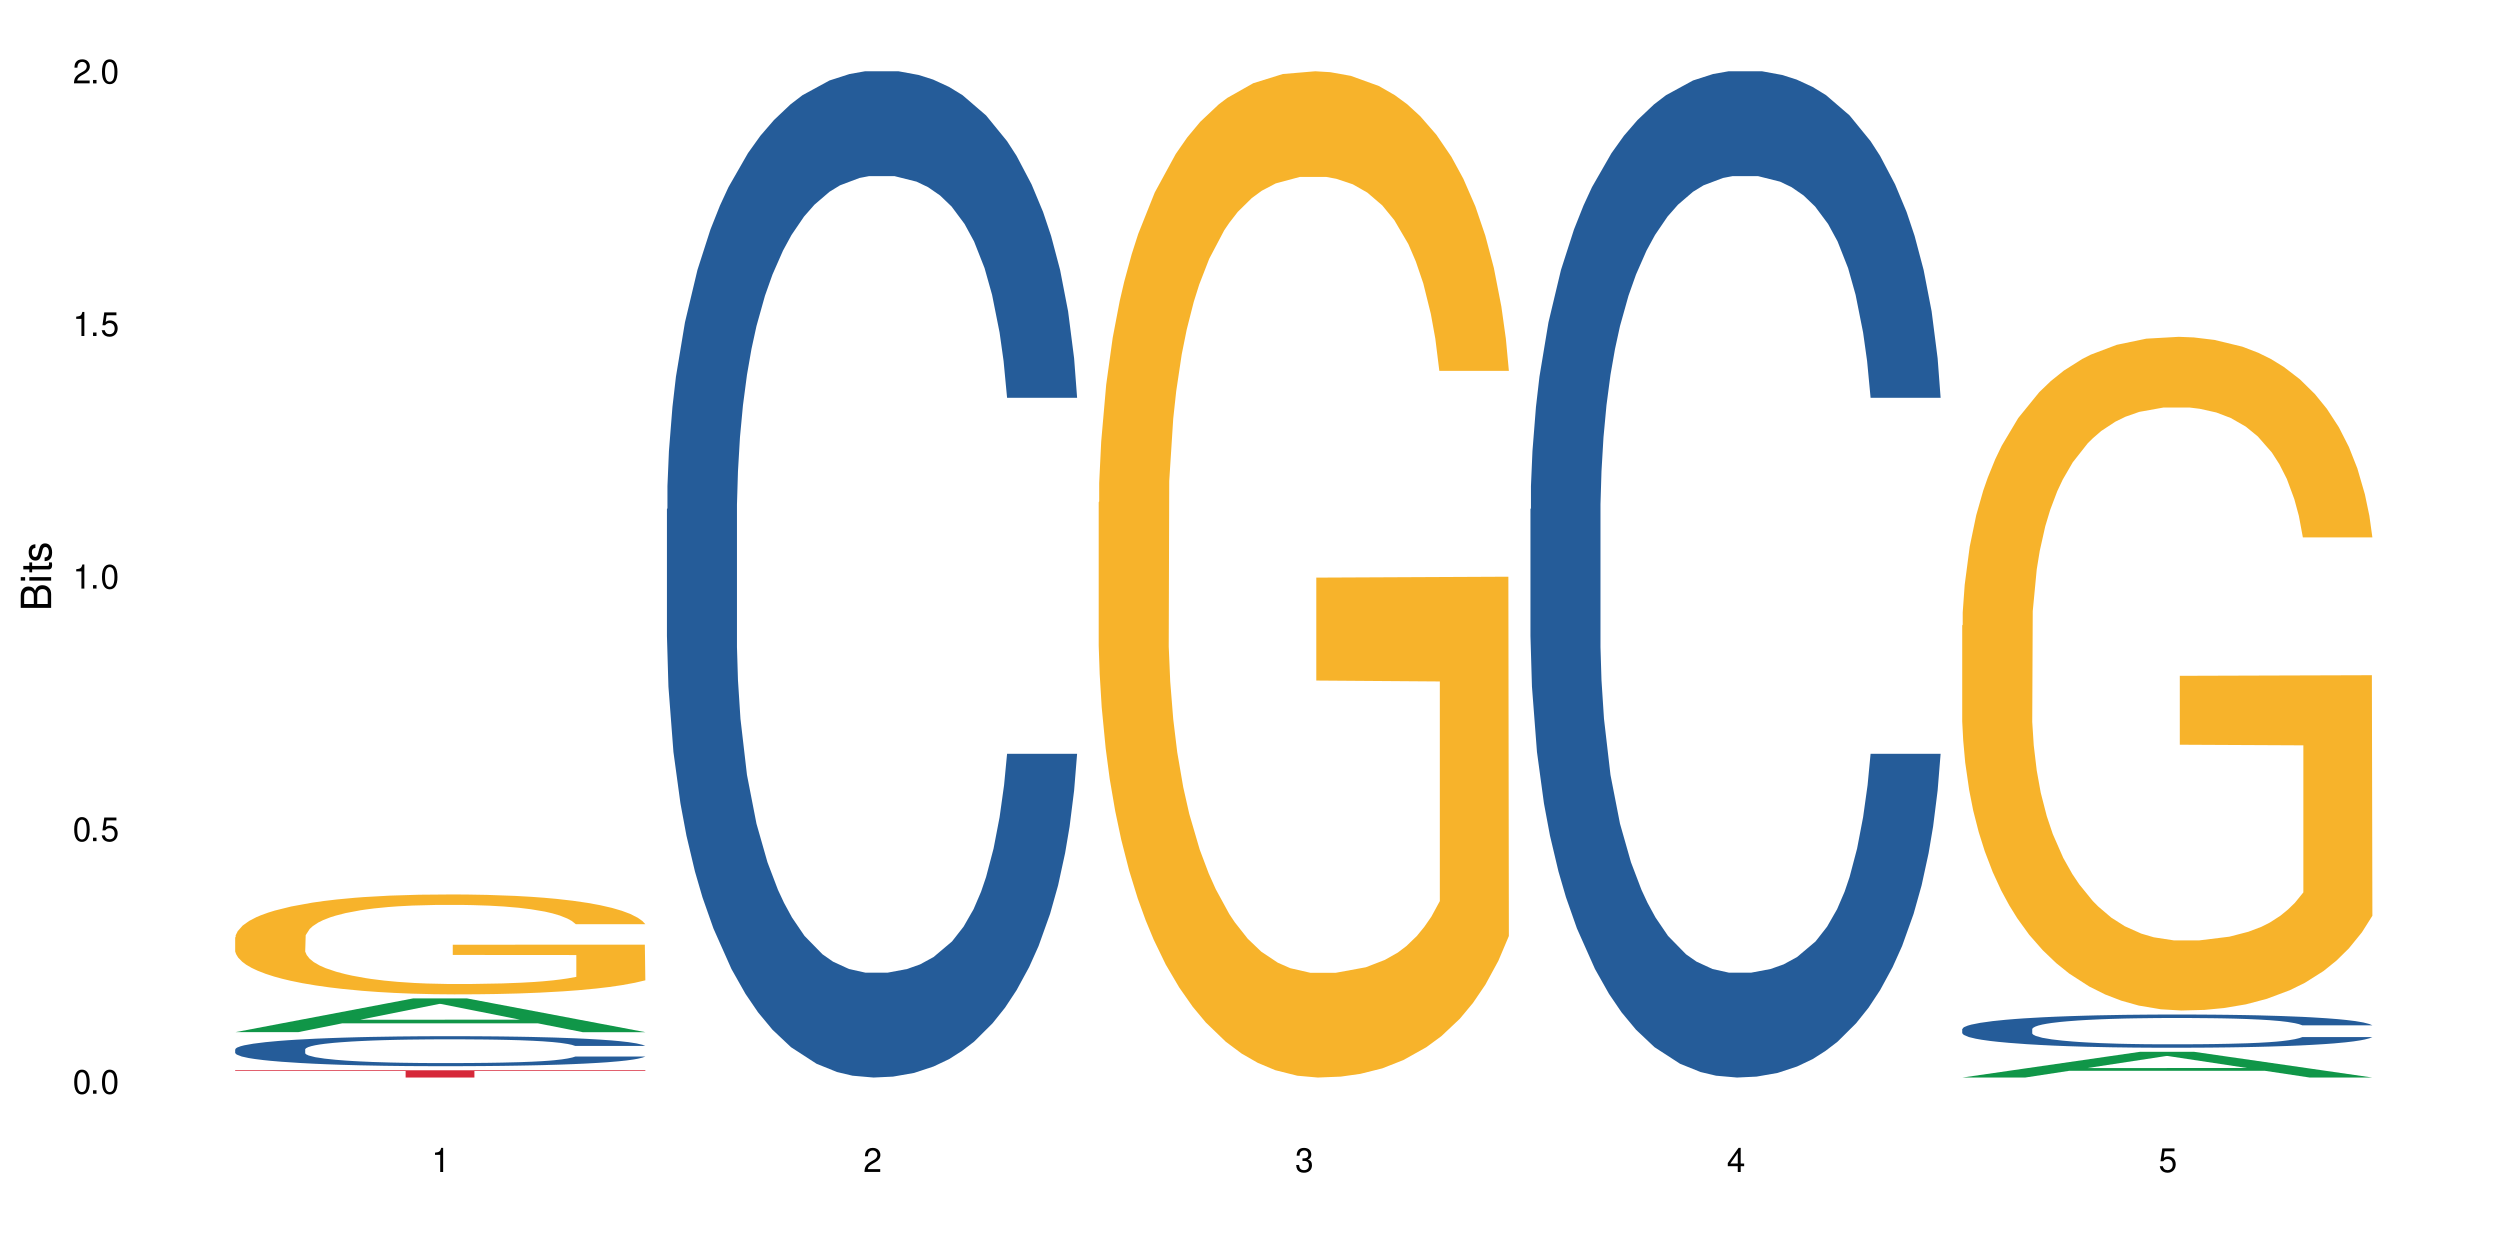
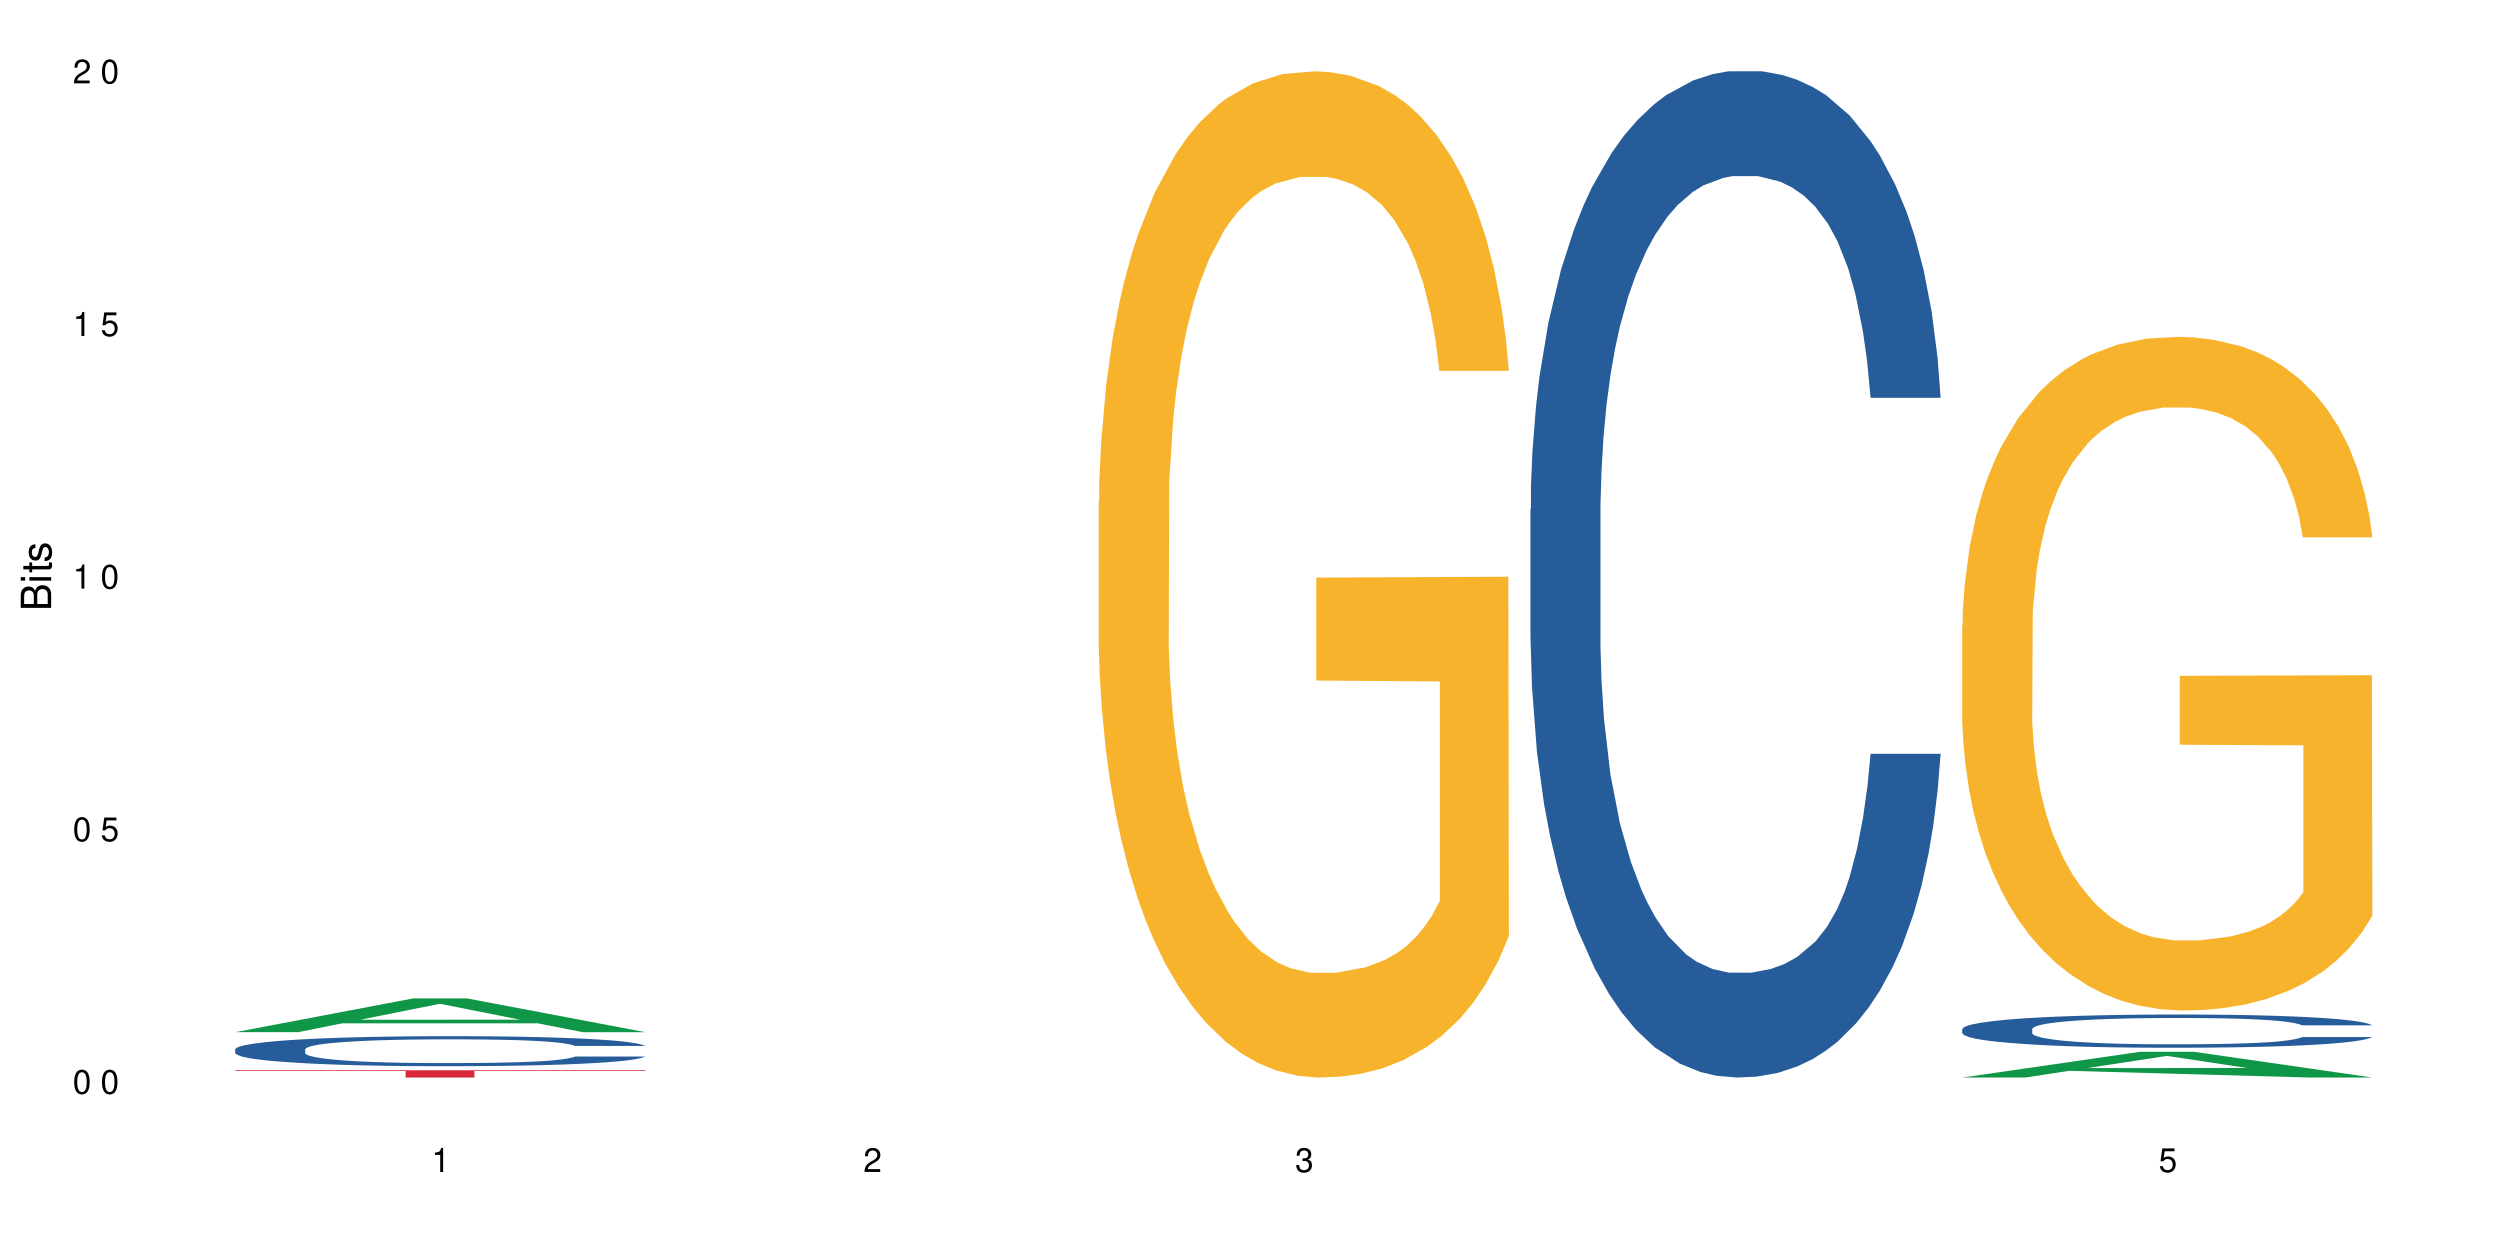
<svg xmlns="http://www.w3.org/2000/svg" xmlns:xlink="http://www.w3.org/1999/xlink" width="720" height="360" viewBox="0 0 720 360">
  <defs>
    <g>
      <g id="glyph-0-0">
</g>
      <g id="glyph-0-1">
        <path d="M 2.641 -6.938 C 2 -6.938 1.422 -6.656 1.078 -6.172 C 0.641 -5.562 0.406 -4.641 0.406 -3.359 C 0.406 -1.016 1.188 0.219 2.641 0.219 C 4.078 0.219 4.859 -1.016 4.859 -3.297 C 4.859 -4.641 4.656 -5.547 4.203 -6.172 C 3.844 -6.656 3.281 -6.938 2.641 -6.938 Z M 2.641 -6.188 C 3.547 -6.188 4 -5.25 4 -3.375 C 4 -1.406 3.562 -0.484 2.625 -0.484 C 1.734 -0.484 1.281 -1.438 1.281 -3.344 C 1.281 -5.25 1.734 -6.188 2.641 -6.188 Z M 2.641 -6.188 " />
      </g>
      <g id="glyph-0-2">
-         <path d="M 1.828 -1 L 0.828 -1 L 0.828 0 L 1.828 0 Z M 1.828 -1 " />
-       </g>
+         </g>
      <g id="glyph-0-3">
        <path d="M 4.562 -6.797 L 1.062 -6.797 L 0.547 -3.094 L 1.328 -3.094 C 1.719 -3.562 2.047 -3.734 2.578 -3.734 C 3.484 -3.734 4.062 -3.109 4.062 -2.094 C 4.062 -1.125 3.484 -0.531 2.578 -0.531 C 1.828 -0.531 1.375 -0.906 1.188 -1.672 L 0.328 -1.672 C 0.453 -1.109 0.547 -0.844 0.75 -0.594 C 1.125 -0.078 1.828 0.219 2.594 0.219 C 3.969 0.219 4.922 -0.781 4.922 -2.219 C 4.922 -3.562 4.031 -4.484 2.719 -4.484 C 2.25 -4.484 1.859 -4.359 1.469 -4.062 L 1.734 -5.969 L 4.562 -5.969 Z M 4.562 -6.797 " />
      </g>
      <g id="glyph-0-4">
        <path d="M 2.484 -4.938 L 2.484 0 L 3.328 0 L 3.328 -6.938 L 2.766 -6.938 C 2.469 -5.875 2.281 -5.734 0.984 -5.562 L 0.984 -4.938 Z M 2.484 -4.938 " />
      </g>
      <g id="glyph-0-5">
        <path d="M 4.859 -0.828 L 1.281 -0.828 C 1.359 -1.406 1.672 -1.781 2.5 -2.281 L 3.469 -2.828 C 4.406 -3.344 4.906 -4.062 4.906 -4.906 C 4.906 -5.484 4.672 -6.031 4.266 -6.406 C 3.859 -6.766 3.375 -6.938 2.719 -6.938 C 1.859 -6.938 1.219 -6.625 0.844 -6.031 C 0.609 -5.672 0.5 -5.234 0.484 -4.531 L 1.328 -4.531 C 1.359 -5.016 1.406 -5.281 1.531 -5.516 C 1.75 -5.938 2.188 -6.203 2.703 -6.203 C 3.469 -6.203 4.031 -5.641 4.031 -4.891 C 4.031 -4.344 3.719 -3.859 3.125 -3.516 L 2.234 -3 C 0.812 -2.172 0.406 -1.531 0.328 -0.016 L 4.859 -0.016 Z M 4.859 -0.828 " />
      </g>
      <g id="glyph-0-6">
        <path d="M 2.125 -3.188 L 2.578 -3.188 C 3.5 -3.188 3.984 -2.766 3.984 -1.922 C 3.984 -1.062 3.469 -0.531 2.594 -0.531 C 1.656 -0.531 1.203 -1 1.156 -2.016 L 0.312 -2.016 C 0.344 -1.453 0.438 -1.094 0.609 -0.781 C 0.953 -0.109 1.625 0.219 2.547 0.219 C 3.953 0.219 4.859 -0.625 4.859 -1.938 C 4.859 -2.828 4.516 -3.297 3.703 -3.594 C 4.344 -3.844 4.656 -4.328 4.656 -5.031 C 4.656 -6.219 3.875 -6.938 2.578 -6.938 C 1.203 -6.938 0.484 -6.172 0.453 -4.703 L 1.297 -4.703 C 1.312 -5.125 1.344 -5.359 1.453 -5.578 C 1.641 -5.969 2.062 -6.203 2.594 -6.203 C 3.344 -6.203 3.797 -5.75 3.797 -5 C 3.797 -4.516 3.609 -4.219 3.25 -4.047 C 3.016 -3.953 2.703 -3.922 2.125 -3.906 Z M 2.125 -3.188 " />
      </g>
      <g id="glyph-0-7">
-         <path d="M 3.141 -1.672 L 3.141 0 L 3.984 0 L 3.984 -1.672 L 4.984 -1.672 L 4.984 -2.438 L 3.984 -2.438 L 3.984 -6.938 L 3.359 -6.938 L 0.266 -2.578 L 0.266 -1.672 Z M 3.141 -2.438 L 1 -2.438 L 3.141 -5.5 Z M 3.141 -2.438 " />
-       </g>
+         </g>
      <g id="glyph-1-0">
</g>
      <g id="glyph-1-1">
        <path d="M 0 -0.953 L 0 -4.891 C 0 -5.719 -0.234 -6.344 -0.734 -6.797 C -1.188 -7.234 -1.812 -7.469 -2.5 -7.469 C -3.547 -7.469 -4.188 -7 -4.625 -5.875 C -4.984 -6.688 -5.625 -7.094 -6.531 -7.094 C -7.172 -7.094 -7.734 -6.859 -8.141 -6.391 C -8.562 -5.922 -8.75 -5.344 -8.75 -4.5 L -8.75 -0.953 Z M -4.984 -2.062 L -7.766 -2.062 L -7.766 -4.219 C -7.766 -4.844 -7.688 -5.203 -7.453 -5.5 C -7.219 -5.812 -6.859 -5.969 -6.375 -5.969 C -5.891 -5.969 -5.531 -5.812 -5.297 -5.5 C -5.062 -5.203 -4.984 -4.844 -4.984 -4.219 Z M -0.984 -2.062 L -4 -2.062 L -4 -4.781 C -4 -5.766 -3.438 -6.359 -2.484 -6.359 C -1.547 -6.359 -0.984 -5.766 -0.984 -4.781 Z M -0.984 -2.062 " />
      </g>
      <g id="glyph-1-2">
        <path d="M -6.281 -1.797 L -6.281 -0.797 L 0 -0.797 L 0 -1.797 Z M -8.75 -1.797 L -8.75 -0.797 L -7.484 -0.797 L -7.484 -1.797 Z M -8.75 -1.797 " />
      </g>
      <g id="glyph-1-3">
        <path d="M -6.281 -3.047 L -6.281 -2.016 L -8.016 -2.016 L -8.016 -1.016 L -6.281 -1.016 L -6.281 -0.172 L -5.469 -0.172 L -5.469 -1.016 L -0.719 -1.016 C -0.078 -1.016 0.281 -1.453 0.281 -2.234 C 0.281 -2.5 0.25 -2.719 0.188 -3.047 L -0.641 -3.047 C -0.609 -2.906 -0.594 -2.766 -0.594 -2.562 C -0.594 -2.141 -0.719 -2.016 -1.156 -2.016 L -5.469 -2.016 L -5.469 -3.047 Z M -6.281 -3.047 " />
      </g>
      <g id="glyph-1-4">
        <path d="M -4.531 -5.25 C -5.766 -5.25 -6.469 -4.422 -6.469 -2.969 C -6.469 -1.516 -5.719 -0.562 -4.547 -0.562 C -3.562 -0.562 -3.094 -1.062 -2.734 -2.562 L -2.516 -3.484 C -2.344 -4.188 -2.094 -4.469 -1.641 -4.469 C -1.047 -4.469 -0.641 -3.875 -0.641 -3 C -0.641 -2.453 -0.797 -2 -1.062 -1.75 C -1.25 -1.594 -1.422 -1.531 -1.875 -1.469 L -1.875 -0.406 C -0.422 -0.453 0.281 -1.266 0.281 -2.922 C 0.281 -4.5 -0.5 -5.516 -1.719 -5.516 C -2.656 -5.516 -3.172 -4.984 -3.469 -3.734 L -3.703 -2.766 C -3.891 -1.953 -4.156 -1.609 -4.594 -1.609 C -5.188 -1.609 -5.547 -2.125 -5.547 -2.938 C -5.547 -3.75 -5.203 -4.172 -4.531 -4.203 Z M -4.531 -5.25 " />
      </g>
    </g>
  </defs>
  <rect x="-72" y="-36" width="864" height="432" fill="rgb(100%, 100%, 100%)" fill-opacity="1" />
  <path fill-rule="nonzero" fill="rgb(6.275%, 58.824%, 28.235%)" fill-opacity="1" d="M 67.73 297.258 L 67.855 297.25 L 118.973 287.543 L 134.496 287.543 L 185.859 297.266 L 167.812 297.266 L 154.941 294.727 L 98.523 294.727 L 85.906 297.258 L 67.73 297.258 L 103.953 293.68 L 149.766 293.668 L 126.922 289.133 L 126.668 289.121 L 126.418 289.148 L 103.824 293.668 L 103.953 293.68 Z M 67.73 297.258 " />
  <path fill-rule="nonzero" fill="rgb(14.51%, 36.078%, 60%)" fill-opacity="1" d="M 67.73 302.188 L 67.875 302.18 L 67.875 301.992 L 68.309 301.691 L 69.316 301.312 L 70.324 301.051 L 72.918 300.586 L 76.52 300.137 L 80.266 299.789 L 83 299.582 L 85.449 299.426 L 91.07 299.133 L 94.672 298.984 L 98.559 298.848 L 103.312 298.715 L 106.77 298.637 L 114.551 298.508 L 120.312 298.453 L 124.777 298.43 L 134.43 298.43 L 140.191 298.461 L 144.371 298.5 L 148.98 298.566 L 152.871 298.637 L 159.641 298.809 L 165.691 299.031 L 168.43 299.156 L 172.75 299.402 L 176.062 299.637 L 178.367 299.844 L 180.961 300.137 L 183.266 300.492 L 184.996 300.895 L 185.859 301.234 L 165.691 301.234 L 164.684 300.918 L 163.531 300.672 L 161.371 300.348 L 159.211 300.121 L 156.184 299.891 L 153.445 299.742 L 149.699 299.59 L 146.387 299.496 L 142.93 299.426 L 139.617 299.379 L 133.277 299.332 L 125.93 299.332 L 123.195 299.348 L 117.574 299.41 L 114.551 299.465 L 110.23 299.574 L 107.203 299.676 L 103.602 299.836 L 101.152 299.969 L 98.129 300.176 L 95.965 300.355 L 93.52 300.617 L 92.078 300.812 L 90.781 301.035 L 89.629 301.297 L 88.766 301.57 L 88.188 301.863 L 87.898 302.148 L 87.898 303.371 L 88.188 303.656 L 88.906 303.988 L 90.781 304.469 L 93.52 304.887 L 96.688 305.219 L 99.711 305.457 L 101.441 305.566 L 103.746 305.691 L 107.348 305.852 L 112.535 306.008 L 115.559 306.07 L 120.168 306.133 L 124.922 306.168 L 131.262 306.168 L 136.879 306.133 L 140.625 306.094 L 144.516 306.031 L 149.844 305.898 L 153.16 305.77 L 156.039 305.621 L 158.199 305.473 L 159.641 305.344 L 161.801 305.102 L 163.531 304.832 L 164.828 304.555 L 165.691 304.289 L 185.859 304.289 L 184.996 304.602 L 183.699 304.91 L 182.402 305.141 L 180.387 305.418 L 178.082 305.66 L 174.77 305.938 L 172.031 306.117 L 168.43 306.316 L 165.117 306.465 L 161.516 306.602 L 156.184 306.758 L 152.727 306.836 L 148.98 306.906 L 144.516 306.973 L 138.898 307.027 L 132.848 307.059 L 127.227 307.066 L 121.176 307.051 L 116.711 307.02 L 110.805 306.949 L 103.457 306.805 L 98.129 306.656 L 93.949 306.504 L 90.348 306.348 L 86.316 306.133 L 81.129 305.789 L 77.961 305.52 L 75.797 305.297 L 73.348 304.988 L 71.621 304.715 L 69.605 304.273 L 68.164 303.711 L 67.73 303.277 Z M 67.73 302.188 " />
-   <path fill-rule="nonzero" fill="rgb(96.863%, 70.196%, 16.863%)" fill-opacity="1" d="M 67.73 269.926 L 67.875 269.898 L 67.875 269.375 L 68.453 268.191 L 69.891 266.562 L 71.766 265.223 L 73.781 264.172 L 75.078 263.617 L 77.238 262.832 L 79.113 262.25 L 83.867 261.07 L 89.918 259.965 L 93.23 259.492 L 96.977 259.047 L 102.305 258.547 L 104.754 258.363 L 112.246 257.941 L 120.746 257.68 L 130.109 257.602 L 134.43 257.625 L 140.336 257.73 L 148.406 258.02 L 153.016 258.285 L 156.617 258.547 L 160.363 258.887 L 164.973 259.414 L 169.293 260.043 L 172.75 260.676 L 176.207 261.465 L 179.09 262.305 L 181.539 263.223 L 183.699 264.328 L 184.996 265.246 L 185.859 266.168 L 165.836 266.168 L 164.684 265.246 L 163.387 264.539 L 161.227 263.672 L 159.066 263.039 L 156.902 262.539 L 152.871 261.859 L 149.414 261.438 L 145.09 261.07 L 140.914 260.832 L 136.16 260.676 L 133.277 260.621 L 125.645 260.621 L 118.727 260.805 L 114.695 261.016 L 111.812 261.227 L 107.781 261.621 L 105.332 261.938 L 103.891 262.148 L 99.566 262.961 L 96.688 263.699 L 95.102 264.195 L 93.086 264.984 L 91.645 265.695 L 90.059 266.746 L 89.195 267.535 L 88.043 269.32 L 87.898 274.051 L 88.332 275.051 L 89.195 276.129 L 90.348 277.074 L 92.078 278.074 L 93.805 278.836 L 96.832 279.859 L 99.426 280.543 L 101.441 280.992 L 105.332 281.699 L 106.914 281.938 L 110.66 282.41 L 114.551 282.777 L 119.305 283.094 L 122.906 283.25 L 128.668 283.383 L 136.016 283.383 L 144.66 283.227 L 150.133 283.016 L 153.879 282.805 L 156.328 282.621 L 159.352 282.332 L 161.516 282.066 L 163.531 281.777 L 165.98 281.332 L 165.98 275.051 L 130.398 275.023 L 130.398 272.082 L 185.715 272.055 L 185.859 282.332 L 182.836 283.039 L 179.09 283.723 L 175.488 284.25 L 171.742 284.695 L 166.414 285.195 L 162.09 285.512 L 155.465 285.879 L 149.414 286.117 L 143.074 286.273 L 137.457 286.352 L 130.828 286.379 L 124.922 286.324 L 118.586 286.168 L 113.543 285.957 L 108.934 285.695 L 104.32 285.355 L 98.559 284.801 L 94.812 284.355 L 90.926 283.805 L 87.035 283.145 L 83.578 282.438 L 81.273 281.883 L 78.969 281.254 L 76.52 280.465 L 74.215 279.57 L 72.484 278.758 L 70.898 277.836 L 69.746 276.969 L 68.594 275.785 L 68.02 274.84 L 67.73 274.027 Z M 67.73 269.926 " />
  <path fill-rule="nonzero" fill="rgb(83.922%, 15.686%, 22.353%)" fill-opacity="1" d="M 67.73 308.23 L 185.859 308.23 L 185.859 308.453 L 136.629 308.457 L 136.629 310.332 L 116.82 310.332 L 116.82 308.457 L 116.531 308.453 L 67.73 308.453 Z M 67.73 308.23 " />
-   <path fill-rule="nonzero" fill="rgb(14.51%, 36.078%, 60%)" fill-opacity="1" d="M 192.078 146.621 L 192.223 146.355 L 192.223 140 L 192.652 129.934 L 193.664 117.215 L 194.672 108.477 L 197.266 92.844 L 200.863 77.746 L 204.609 66.09 L 207.348 59.203 L 209.797 53.902 L 215.414 44.102 L 219.016 39.07 L 222.906 34.566 L 227.66 30.062 L 231.117 27.414 L 238.898 23.176 L 244.66 21.32 L 249.125 20.527 L 258.777 20.527 L 264.539 21.586 L 268.719 22.91 L 273.328 25.031 L 277.219 27.414 L 283.988 33.242 L 290.039 40.66 L 292.777 44.898 L 297.098 53.109 L 300.41 61.055 L 302.715 67.945 L 305.309 77.746 L 307.613 89.668 L 309.344 103.176 L 310.207 114.566 L 290.039 114.566 L 289.031 103.973 L 287.879 95.758 L 285.715 84.898 L 283.555 77.215 L 280.531 69.535 L 277.793 64.5 L 274.047 59.469 L 270.734 56.289 L 267.277 53.902 L 263.965 52.316 L 257.625 50.727 L 250.277 50.727 L 247.539 51.254 L 241.922 53.375 L 238.898 55.23 L 234.574 58.938 L 231.551 62.383 L 227.949 67.68 L 225.5 72.184 L 222.473 79.07 L 220.312 85.164 L 217.863 93.906 L 216.422 100.527 L 215.129 107.945 L 213.977 116.688 L 213.109 125.957 L 212.535 135.762 L 212.246 145.297 L 212.246 186.355 L 212.535 195.895 L 213.254 207.02 L 215.129 223.18 L 217.863 237.219 L 221.035 248.344 L 224.059 256.293 L 225.789 260 L 228.094 264.238 L 231.695 269.535 L 236.879 274.836 L 239.906 276.953 L 244.516 279.074 L 249.27 280.133 L 255.609 280.133 L 261.227 279.074 L 264.973 277.75 L 268.863 275.629 L 274.191 271.125 L 277.504 266.887 L 280.387 261.855 L 282.547 256.82 L 283.988 252.582 L 286.148 244.371 L 287.879 235.363 L 289.176 226.094 L 290.039 217.086 L 310.207 217.086 L 309.344 227.684 L 308.047 238.012 L 306.75 245.695 L 304.734 254.969 L 302.426 263.18 L 299.113 272.449 L 296.379 278.543 L 292.777 285.168 L 289.461 290.199 L 285.859 294.703 L 280.531 300 L 277.074 302.648 L 273.328 305.035 L 268.863 307.152 L 263.242 309.008 L 257.191 310.066 L 251.574 310.332 L 245.523 309.801 L 241.059 308.742 L 235.152 306.359 L 227.805 301.59 L 222.473 296.559 L 218.297 291.523 L 214.695 286.227 L 210.66 279.074 L 205.477 267.418 L 202.305 258.41 L 200.145 250.992 L 197.695 240.664 L 195.969 231.391 L 193.949 216.555 L 192.508 197.746 L 192.078 183.18 Z M 192.078 146.621 " />
  <path fill-rule="nonzero" fill="rgb(96.863%, 70.196%, 16.863%)" fill-opacity="1" d="M 316.426 144.652 L 316.566 144.387 L 316.566 139.094 L 317.145 127.184 L 318.586 110.777 L 320.457 97.277 L 322.477 86.691 L 323.77 81.133 L 325.934 73.195 L 327.805 67.371 L 332.559 55.461 L 338.609 44.348 L 341.922 39.582 L 345.668 35.082 L 351 30.055 L 353.449 28.203 L 360.938 23.965 L 369.438 21.32 L 378.801 20.527 L 383.125 20.789 L 389.031 21.848 L 397.098 24.762 L 401.707 27.406 L 405.309 30.055 L 409.055 33.496 L 413.664 38.789 L 417.988 45.141 L 421.445 51.492 L 424.902 59.43 L 427.781 67.902 L 430.23 77.164 L 432.391 88.281 L 433.688 97.543 L 434.555 106.805 L 414.527 106.805 L 413.375 97.543 L 412.078 90.398 L 409.918 81.664 L 407.758 75.312 L 405.598 70.281 L 401.562 63.402 L 398.105 59.168 L 393.785 55.461 L 389.605 53.078 L 384.852 51.492 L 381.973 50.961 L 374.336 50.961 L 367.422 52.816 L 363.387 54.934 L 360.508 57.051 L 356.473 61.02 L 354.023 64.195 L 352.582 66.312 L 348.262 74.516 L 345.379 81.93 L 343.797 86.957 L 341.777 94.898 L 340.34 102.043 L 338.754 112.629 L 337.891 120.57 L 336.738 138.566 L 336.594 186.207 L 337.023 196.262 L 337.891 207.113 L 339.043 216.641 L 340.77 226.699 L 342.5 234.375 L 345.523 244.695 L 348.117 251.578 L 350.133 256.078 L 354.023 263.223 L 355.609 265.605 L 359.355 270.367 L 363.242 274.074 L 367.996 277.25 L 371.598 278.836 L 377.363 280.16 L 384.707 280.16 L 393.352 278.574 L 398.828 276.457 L 402.57 274.34 L 405.02 272.484 L 408.047 269.574 L 410.207 266.926 L 412.223 264.016 L 414.672 259.516 L 414.672 196.262 L 379.09 195.996 L 379.09 166.355 L 434.41 166.09 L 434.555 269.574 L 431.527 276.719 L 427.781 283.602 L 424.18 288.895 L 420.434 293.395 L 415.105 298.422 L 410.785 301.598 L 404.156 305.305 L 398.105 307.688 L 391.77 309.273 L 386.148 310.066 L 379.523 310.332 L 373.617 309.805 L 367.277 308.215 L 362.234 306.098 L 357.625 303.453 L 353.016 300.012 L 347.254 294.453 L 343.508 289.953 L 339.617 284.395 L 335.727 277.777 L 332.27 270.633 L 329.965 265.074 L 327.66 258.723 L 325.211 250.781 L 322.906 241.785 L 321.18 233.578 L 319.594 224.316 L 318.441 215.582 L 317.289 203.672 L 316.711 194.145 L 316.426 185.941 Z M 316.426 144.652 " />
  <path fill-rule="nonzero" fill="rgb(14.51%, 36.078%, 60%)" fill-opacity="1" d="M 440.77 146.621 L 440.914 146.355 L 440.914 140 L 441.348 129.934 L 442.355 117.215 L 443.363 108.477 L 445.957 92.844 L 449.559 77.746 L 453.305 66.09 L 456.043 59.203 L 458.488 53.902 L 464.109 44.102 L 467.711 39.07 L 471.602 34.566 L 476.355 30.062 L 479.812 27.414 L 487.59 23.176 L 493.352 21.32 L 497.82 20.527 L 507.469 20.527 L 513.234 21.586 L 517.41 22.91 L 522.02 25.031 L 525.91 27.414 L 532.68 33.242 L 538.73 40.66 L 541.469 44.898 L 545.789 53.109 L 549.105 61.055 L 551.41 67.945 L 554.004 77.746 L 556.309 89.668 L 558.035 103.176 L 558.898 114.566 L 538.73 114.566 L 537.723 103.973 L 536.57 95.758 L 534.41 84.898 L 532.25 77.215 L 529.223 69.535 L 526.488 64.5 L 522.742 59.469 L 519.426 56.289 L 515.969 53.902 L 512.656 52.316 L 506.316 50.727 L 498.973 50.727 L 496.234 51.254 L 490.617 53.375 L 487.59 55.23 L 483.27 58.938 L 480.242 62.383 L 476.641 67.68 L 474.191 72.184 L 471.168 79.07 L 469.008 85.164 L 466.559 93.906 L 465.117 100.527 L 463.82 107.945 L 462.668 116.688 L 461.805 125.957 L 461.227 135.762 L 460.938 145.297 L 460.938 186.355 L 461.227 195.895 L 461.949 207.02 L 463.82 223.18 L 466.559 237.219 L 469.727 248.344 L 472.754 256.293 L 474.48 260 L 476.785 264.238 L 480.387 269.535 L 485.574 274.836 L 488.598 276.953 L 493.207 279.074 L 497.961 280.133 L 504.301 280.133 L 509.918 279.074 L 513.664 277.75 L 517.555 275.629 L 522.887 271.125 L 526.199 266.887 L 529.078 261.855 L 531.242 256.82 L 532.68 252.582 L 534.844 244.371 L 536.57 235.363 L 537.867 226.094 L 538.73 217.086 L 558.898 217.086 L 558.035 227.684 L 556.738 238.012 L 555.441 245.695 L 553.426 254.969 L 551.121 263.18 L 547.809 272.449 L 545.07 278.543 L 541.469 285.168 L 538.156 290.199 L 534.555 294.703 L 529.223 300 L 525.766 302.648 L 522.02 305.035 L 517.555 307.152 L 511.938 309.008 L 505.887 310.066 L 500.266 310.332 L 494.219 309.801 L 489.75 308.742 L 483.844 306.359 L 476.496 301.59 L 471.168 296.559 L 466.988 291.523 L 463.387 286.227 L 459.355 279.074 L 454.168 267.418 L 451 258.41 L 448.84 250.992 L 446.391 240.664 L 444.66 231.391 L 442.645 216.555 L 441.203 197.746 L 440.77 183.18 Z M 440.77 146.621 " />
-   <path fill-rule="nonzero" fill="rgb(6.275%, 58.824%, 28.235%)" fill-opacity="1" d="M 565.117 310.324 L 565.242 310.32 L 616.355 302.918 L 631.879 302.918 L 683.246 310.332 L 665.199 310.332 L 652.324 308.398 L 595.91 308.398 L 583.293 310.324 L 565.117 310.324 L 601.34 307.598 L 647.152 307.59 L 624.309 304.129 L 624.055 304.121 L 623.805 304.141 L 601.211 307.59 L 601.34 307.598 Z M 565.117 310.324 " />
+   <path fill-rule="nonzero" fill="rgb(6.275%, 58.824%, 28.235%)" fill-opacity="1" d="M 565.117 310.324 L 565.242 310.32 L 616.355 302.918 L 631.879 302.918 L 683.246 310.332 L 665.199 310.332 L 595.91 308.398 L 583.293 310.324 L 565.117 310.324 L 601.34 307.598 L 647.152 307.59 L 624.309 304.129 L 624.055 304.121 L 623.805 304.141 L 601.211 307.59 L 601.34 307.598 Z M 565.117 310.324 " />
  <path fill-rule="nonzero" fill="rgb(14.51%, 36.078%, 60%)" fill-opacity="1" d="M 565.117 296.352 L 565.262 296.344 L 565.262 296.133 L 565.695 295.801 L 566.703 295.383 L 567.711 295.094 L 570.305 294.578 L 573.906 294.078 L 577.652 293.695 L 580.387 293.469 L 582.836 293.293 L 588.457 292.969 L 592.055 292.805 L 595.945 292.656 L 600.699 292.508 L 604.156 292.418 L 611.938 292.277 L 617.699 292.219 L 622.164 292.191 L 631.816 292.191 L 637.578 292.227 L 641.758 292.27 L 646.367 292.34 L 650.258 292.418 L 657.027 292.613 L 663.078 292.855 L 665.816 292.996 L 670.137 293.266 L 673.449 293.527 L 675.754 293.758 L 678.348 294.078 L 680.652 294.473 L 682.383 294.918 L 683.246 295.293 L 663.078 295.293 L 662.07 294.945 L 660.918 294.676 L 658.758 294.316 L 656.594 294.062 L 653.57 293.809 L 650.832 293.645 L 647.086 293.477 L 643.773 293.371 L 640.316 293.293 L 637.004 293.242 L 630.664 293.188 L 623.316 293.188 L 620.582 293.207 L 614.961 293.277 L 611.938 293.336 L 607.613 293.461 L 604.59 293.574 L 600.988 293.746 L 598.539 293.895 L 595.516 294.125 L 593.352 294.324 L 590.902 294.613 L 589.465 294.832 L 588.168 295.074 L 587.016 295.363 L 586.148 295.672 L 585.574 295.992 L 585.285 296.309 L 585.285 297.664 L 585.574 297.977 L 586.293 298.344 L 588.168 298.879 L 590.902 299.34 L 594.074 299.707 L 597.098 299.969 L 598.828 300.094 L 601.133 300.23 L 604.734 300.406 L 609.922 300.582 L 612.945 300.652 L 617.555 300.723 L 622.309 300.758 L 628.648 300.758 L 634.266 300.723 L 638.012 300.68 L 641.902 300.609 L 647.23 300.461 L 650.547 300.32 L 653.426 300.152 L 655.586 299.988 L 657.027 299.848 L 659.188 299.578 L 660.918 299.281 L 662.215 298.973 L 663.078 298.676 L 683.246 298.676 L 682.383 299.027 L 681.086 299.367 L 679.789 299.621 L 677.773 299.926 L 675.469 300.195 L 672.152 300.504 L 669.418 300.703 L 665.816 300.922 L 662.504 301.09 L 658.902 301.238 L 653.57 301.41 L 650.113 301.5 L 646.367 301.578 L 641.902 301.648 L 636.281 301.711 L 630.234 301.742 L 624.613 301.754 L 618.562 301.734 L 614.098 301.699 L 608.191 301.621 L 600.844 301.465 L 595.516 301.297 L 591.336 301.133 L 587.734 300.957 L 583.699 300.723 L 578.516 300.336 L 575.344 300.039 L 573.184 299.797 L 570.734 299.453 L 569.008 299.148 L 566.988 298.66 L 565.551 298.039 L 565.117 297.559 Z M 565.117 296.352 " />
  <path fill-rule="nonzero" fill="rgb(96.863%, 70.196%, 16.863%)" fill-opacity="1" d="M 565.117 180.105 L 565.262 179.93 L 565.262 176.387 L 565.836 168.41 L 567.277 157.426 L 569.152 148.387 L 571.168 141.301 L 572.465 137.578 L 574.625 132.266 L 576.5 128.367 L 581.254 120.391 L 587.301 112.949 L 590.617 109.762 L 594.363 106.75 L 599.691 103.383 L 602.141 102.141 L 609.633 99.305 L 618.133 97.535 L 627.496 97.004 L 631.816 97.18 L 637.723 97.891 L 645.789 99.836 L 650.402 101.609 L 654.004 103.383 L 657.746 105.684 L 662.359 109.23 L 666.68 113.48 L 670.137 117.734 L 673.594 123.051 L 676.477 128.719 L 678.926 134.922 L 681.086 142.363 L 682.383 148.566 L 683.246 154.766 L 663.223 154.766 L 662.07 148.566 L 660.773 143.781 L 658.613 137.934 L 656.453 133.68 L 654.289 130.316 L 650.258 125.707 L 646.801 122.871 L 642.477 120.391 L 638.301 118.797 L 633.547 117.734 L 630.664 117.379 L 623.031 117.379 L 616.113 118.621 L 612.082 120.039 L 609.199 121.457 L 605.168 124.113 L 602.719 126.238 L 601.277 127.656 L 596.953 133.148 L 594.074 138.109 L 592.488 141.477 L 590.473 146.793 L 589.031 151.578 L 587.445 158.664 L 586.582 163.98 L 585.43 176.031 L 585.285 207.926 L 585.719 214.66 L 586.582 221.922 L 587.734 228.301 L 589.465 235.035 L 591.191 240.176 L 594.219 247.086 L 596.812 251.691 L 598.828 254.703 L 602.719 259.488 L 604.301 261.082 L 608.047 264.273 L 611.938 266.754 L 616.691 268.879 L 620.293 269.941 L 626.055 270.828 L 633.402 270.828 L 642.047 269.766 L 647.52 268.348 L 651.266 266.93 L 653.715 265.691 L 656.738 263.742 L 658.902 261.969 L 660.918 260.02 L 663.367 257.008 L 663.367 214.66 L 627.785 214.48 L 627.785 194.637 L 683.102 194.457 L 683.246 263.742 L 680.223 268.523 L 676.477 273.133 L 672.875 276.676 L 669.129 279.688 L 663.797 283.055 L 659.477 285.18 L 652.852 287.66 L 646.801 289.258 L 640.461 290.32 L 634.844 290.852 L 628.215 291.027 L 622.309 290.672 L 615.969 289.609 L 610.93 288.191 L 606.32 286.422 L 601.707 284.117 L 595.945 280.398 L 592.199 277.383 L 588.312 273.664 L 584.422 269.234 L 580.965 264.449 L 578.66 260.727 L 576.355 256.477 L 573.906 251.16 L 571.602 245.137 L 569.871 239.641 L 568.285 233.441 L 567.133 227.594 L 565.98 219.621 L 565.406 213.242 L 565.117 207.746 Z M 565.117 180.105 " />
  <g fill="rgb(0%, 0%, 0%)" fill-opacity="1">
    <use xlink:href="#glyph-0-1" x="20.965" y="314.993" />
    <use xlink:href="#glyph-0-2" x="25.965" y="314.993" />
    <use xlink:href="#glyph-0-1" x="28.965" y="314.993" />
  </g>
  <g fill="rgb(0%, 0%, 0%)" fill-opacity="1">
    <use xlink:href="#glyph-0-1" x="20.965" y="242.251" />
    <use xlink:href="#glyph-0-2" x="25.965" y="242.251" />
    <use xlink:href="#glyph-0-3" x="28.965" y="242.251" />
  </g>
  <g fill="rgb(0%, 0%, 0%)" fill-opacity="1">
    <use xlink:href="#glyph-0-4" x="20.965" y="169.509" />
    <use xlink:href="#glyph-0-2" x="25.965" y="169.509" />
    <use xlink:href="#glyph-0-1" x="28.965" y="169.509" />
  </g>
  <g fill="rgb(0%, 0%, 0%)" fill-opacity="1">
    <use xlink:href="#glyph-0-4" x="20.965" y="96.767" />
    <use xlink:href="#glyph-0-2" x="25.965" y="96.767" />
    <use xlink:href="#glyph-0-3" x="28.965" y="96.767" />
  </g>
  <g fill="rgb(0%, 0%, 0%)" fill-opacity="1">
    <use xlink:href="#glyph-0-5" x="20.965" y="24.024" />
    <use xlink:href="#glyph-0-2" x="25.965" y="24.024" />
    <use xlink:href="#glyph-0-1" x="28.965" y="24.024" />
  </g>
  <g fill="rgb(0%, 0%, 0%)" fill-opacity="1">
    <use xlink:href="#glyph-0-4" x="124.297" y="337.532" />
  </g>
  <g fill="rgb(0%, 0%, 0%)" fill-opacity="1">
    <use xlink:href="#glyph-0-5" x="248.641" y="337.532" />
  </g>
  <g fill="rgb(0%, 0%, 0%)" fill-opacity="1">
    <use xlink:href="#glyph-0-6" x="372.988" y="337.532" />
  </g>
  <g fill="rgb(0%, 0%, 0%)" fill-opacity="1">
    <use xlink:href="#glyph-0-7" x="497.336" y="337.532" />
  </g>
  <g fill="rgb(0%, 0%, 0%)" fill-opacity="1">
    <use xlink:href="#glyph-0-3" x="621.684" y="337.532" />
  </g>
  <g fill="rgb(0%, 0%, 0%)" fill-opacity="1">
    <use xlink:href="#glyph-1-1" x="14.725" y="176.012" />
    <use xlink:href="#glyph-1-2" x="14.725" y="168.012" />
    <use xlink:href="#glyph-1-3" x="14.725" y="165.012" />
    <use xlink:href="#glyph-1-4" x="14.725" y="162.012" />
  </g>
</svg>